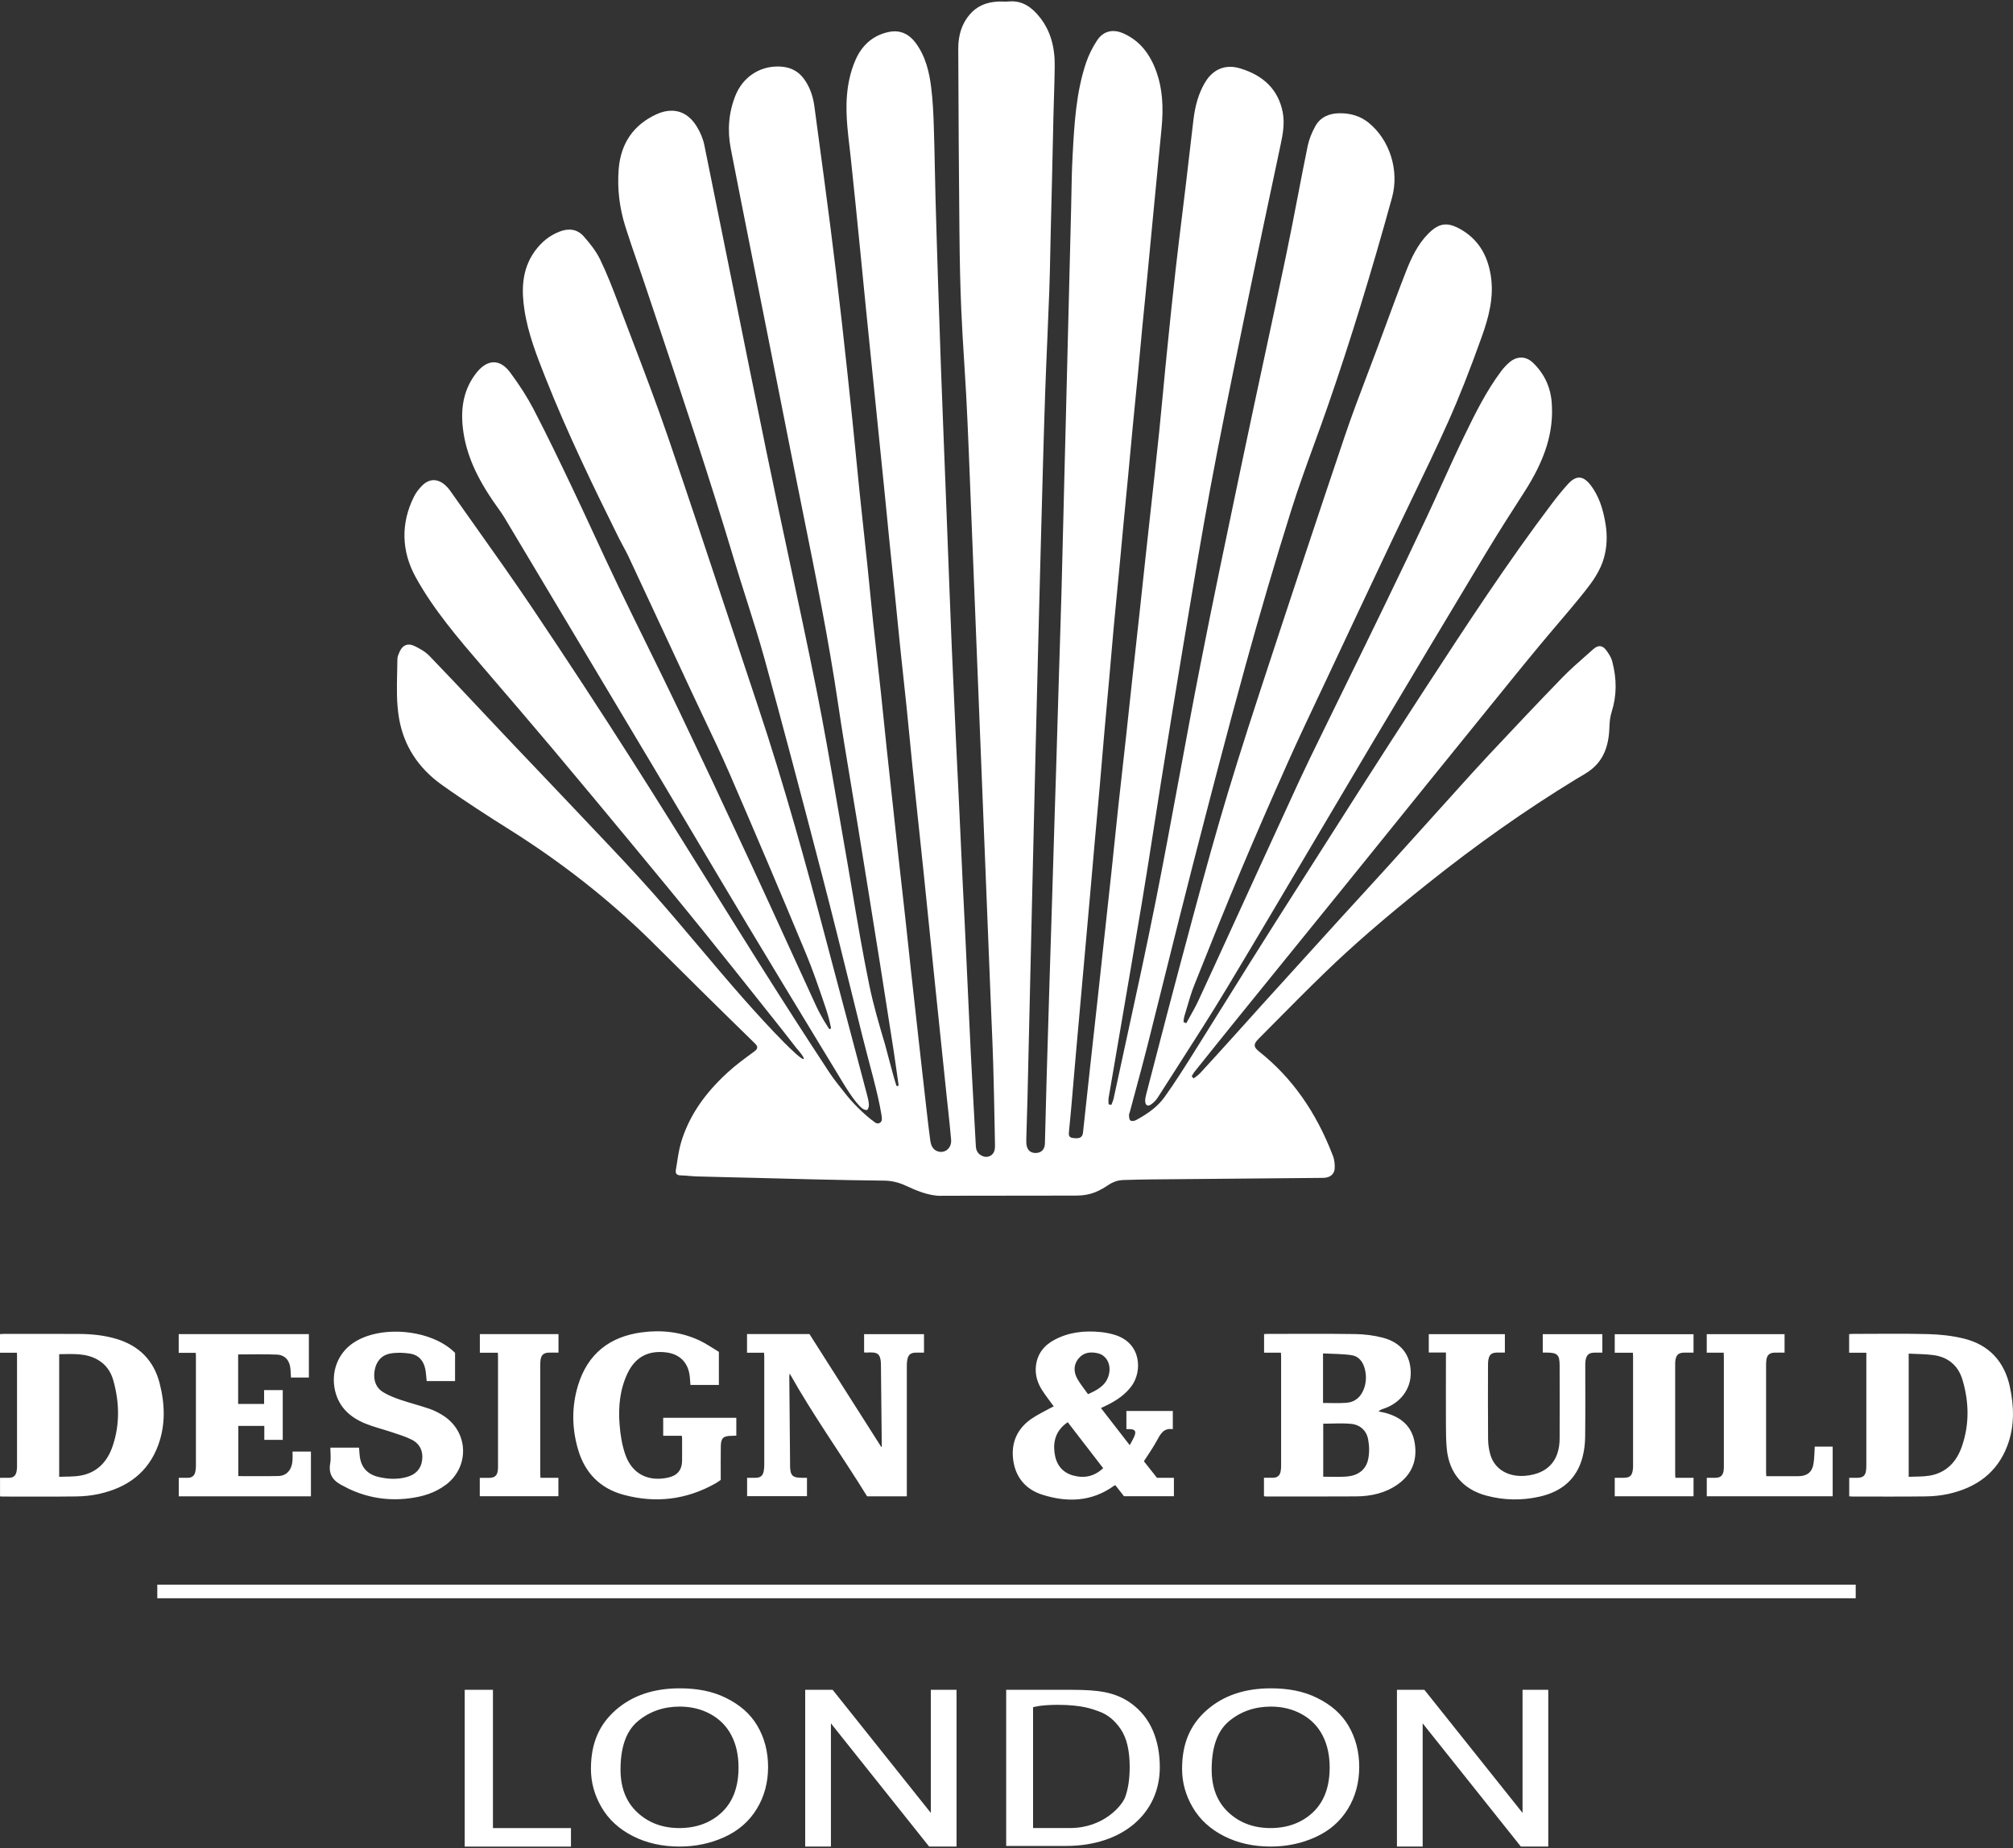
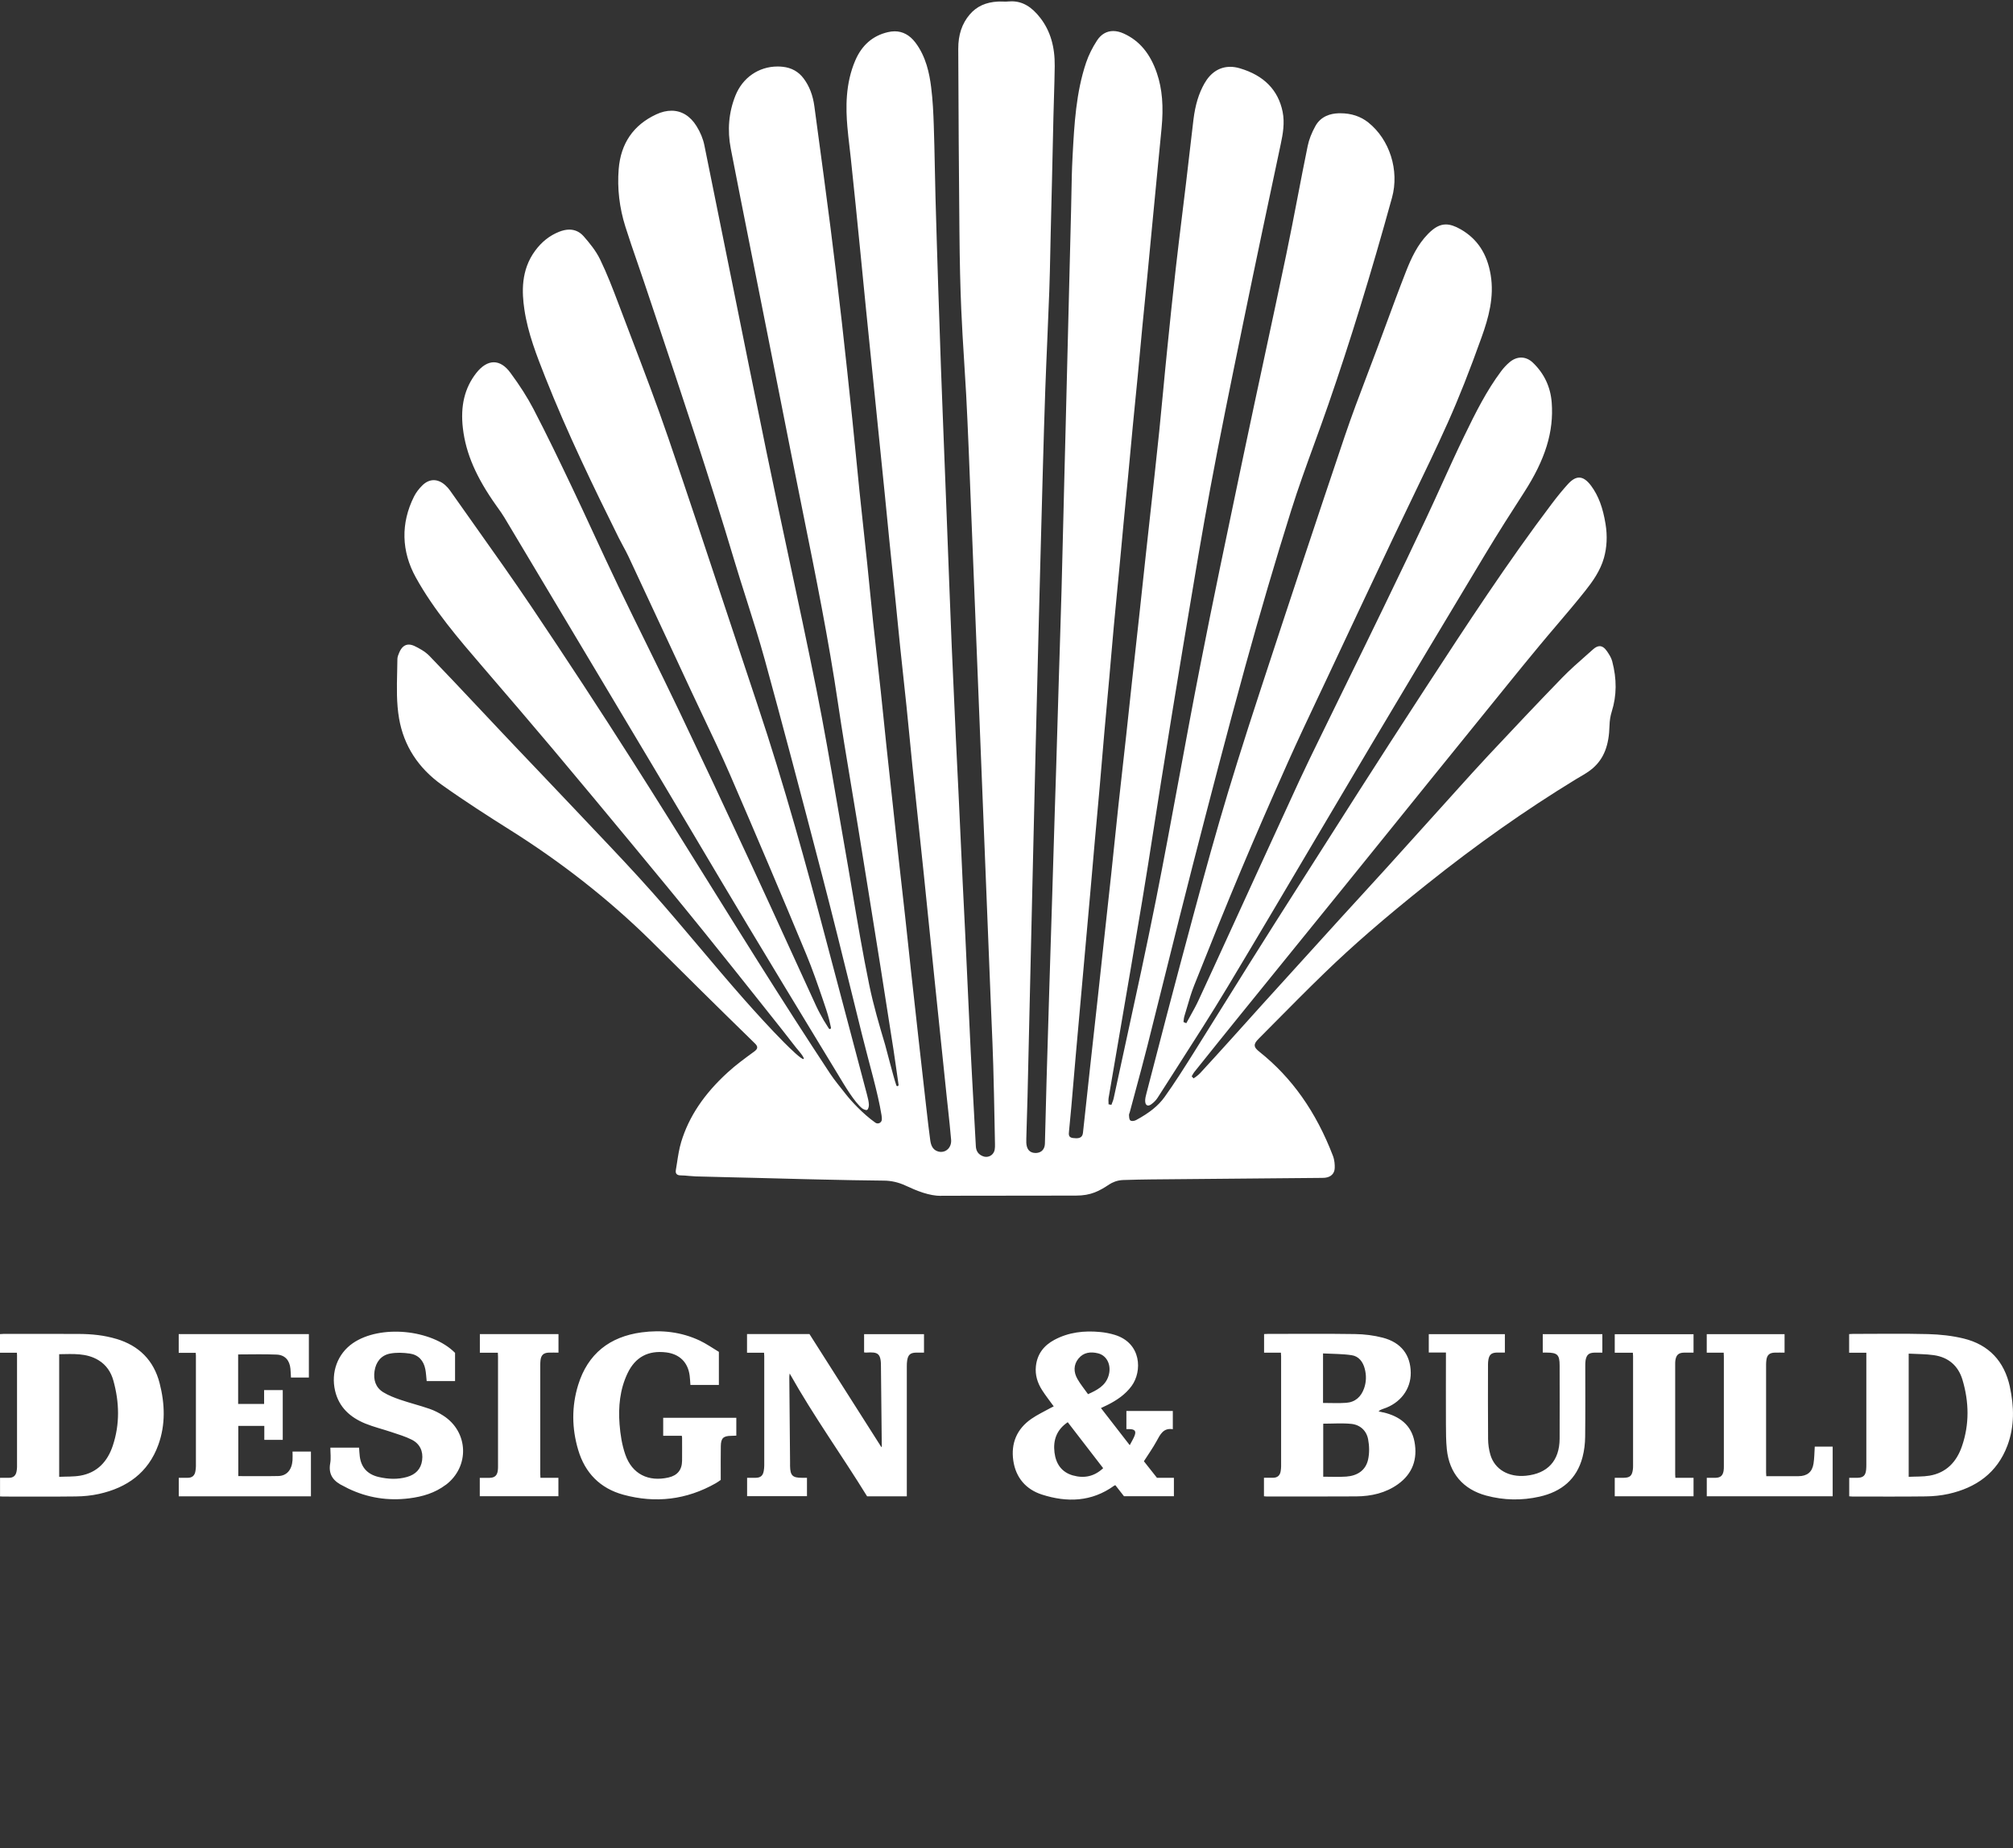
<svg xmlns="http://www.w3.org/2000/svg" id="Layer_1" viewBox="0 0 500 459">
  <rect x="0" y="0" width="500" height="459" fill="#333333" stroke="none" />
  <defs>
    <style>      .cls-1 {        fill: #fff;      }    </style>
  </defs>
  <path class="cls-1" d="M343.6,350.82c-.4-.09-.79-.18-1.19-.27.4-.37.8-.51,1.19-.64,4.2-1.36,6.85-4.85,6.81-8.96-.05-4.41-2.38-7.51-6.95-8.7-2.22-.58-4.58-.87-6.88-.9-7.22-.11-14.45-.04-21.67-.04-.3,0-.6.03-.93.04v4.63h4.18c.02.35.05.62.05.89,0,9.11,0,18.23,0,27.34,0,.4-.05.8-.11,1.2-.18,1.08-.81,1.63-1.91,1.63-.73,0-1.47,0-2.24,0v4.6c.24.02.42.05.6.05,7.44,0,14.88.03,22.32-.02,3.72-.03,7.28-.82,10.37-3.03,3.63-2.6,4.9-6.25,4.1-10.54-.79-4.23-3.77-6.35-7.75-7.3ZM328.62,336.16c2.41.13,4.79.09,7.12.44,1.75.26,2.79,1.63,3.24,3.35.43,1.63.4,3.26-.15,4.85-.74,2.12-2.2,3.47-4.48,3.63-1.87.13-3.76.03-5.73.03v-12.3ZM339.82,362.49c-.6,2.75-2.71,4.06-5.42,4.26-1.87.13-3.76.03-5.73.03v-13.17c2.38,0,4.71-.18,6.99.05,2.18.23,3.75,1.67,4.16,3.82.31,1.62.35,3.41,0,5.01ZM214.63,331.38h14.88v4.58c-.66,0-1.3,0-1.94,0-1.43.02-2.01.51-2.24,1.94-.08.49-.09.99-.09,1.48,0,10.35,0,20.7,0,31.06v1.22h-9.86c-6.25-10.15-13.25-19.85-19.24-30.52-.05.46-.09.63-.09.8.06,7.06.12,14.13.19,21.19,0,.34,0,.68,0,1.02.05,2.33.62,2.9,2.93,2.9.4,0,.8,0,1.27,0v4.57h-14.87v-4.57c.72,0,1.45.02,2.17,0,1.18-.03,1.76-.53,1.96-1.69.08-.46.13-.92.13-1.39,0-9.05,0-18.1,0-27.15,0-.24-.03-.49-.05-.83h-4.23v-4.64h15.51c5.94,9.34,11.91,18.73,17.87,28.1,0,0,.09-.12.09-.25-.06-6.38-.13-12.77-.2-19.15,0-.09,0-.19,0-.28.06-3.74-.73-4-3.69-3.82-.15,0-.3-.02-.5-.04v-4.53ZM499.22,344.42c-1.38-6.3-5.2-10.43-11.47-11.96-2.86-.7-5.86-1.02-8.81-1.1-6.25-.16-12.52-.05-18.78-.05-.27,0-.54.03-.86.05v4.62h4.27v1.08c0,8.92,0,17.85,0,26.77,0,.4-.01.81-.05,1.21-.13,1.42-.72,1.98-2.14,2.01-.7.01-1.39,0-2.06,0v4.6c.29.02.5.05.72.05,6.07,0,12.15.05,18.22-.03,1.91-.02,3.85-.21,5.71-.62,6.86-1.53,12.08-5.21,14.63-11.98,1.8-4.79,1.69-9.72.61-14.65ZM487.31,359.24c-1.32,3.85-3.87,6.57-8.04,7.28-1.66.28-3.39.2-5.18.29v-30.6c2.12.12,4.21.09,6.25.38,3.62.52,6.07,2.64,7.11,6.12,1.64,5.5,1.75,11.06-.14,16.53ZM28.9,332.55c-3.03-.91-6.13-1.21-9.27-1.23-6.26-.03-12.52-.01-18.78-.01-.27,0-.54.03-.85.05v4.62h4.19c.02.3.04.46.04.61,0,9.27,0,18.53,0,27.8,0,.37-.06.74-.12,1.1-.19,1.04-.82,1.56-1.87,1.56-.73,0-1.47,0-2.23,0v4.62c.29.02.51.04.72.04,6.04,0,12.09.05,18.13-.03,1.91-.02,3.85-.21,5.71-.62,6.98-1.54,12.26-5.28,14.76-12.21,1.82-5.02,1.63-10.18.32-15.29-1.46-5.69-5.12-9.33-10.75-11.02ZM28.02,359.06c-1.3,3.92-3.84,6.73-8.1,7.46-1.69.29-3.44.2-5.22.29v-30.46c3.37-.03,6.75-.36,9.81,1.52,1.89,1.16,3.06,2.92,3.64,5,1.51,5.4,1.65,10.84-.13,16.19ZM284.12,362.95c1.09-1.71,2.23-3.3,3.16-5.01.91-1.66,1.68-3.34,4.03-2.96v-4.52h-11.53v4.5c.33,0,.58,0,.82,0,1.3.04,1.66.51,1.19,1.69-.3.76-.74,1.45-1.18,2.3-2.44-3.15-4.76-6.13-7.15-9.22.65-.31,1.18-.55,1.7-.81,2.29-1.16,4.37-2.57,5.92-4.68,2.66-3.64,2.47-10.65-4.19-12.69-1.18-.36-2.41-.6-3.63-.71-3.96-.38-7.8.04-11.37,1.95-2.62,1.4-4.27,3.53-4.59,6.56-.23,2.16.39,4.13,1.53,5.91.88,1.38,1.9,2.67,2.9,4.05-.24.12-.51.24-.78.39-1.59.89-3.26,1.66-4.76,2.7-3.63,2.51-5.13,6.08-4.5,10.41.62,4.21,3.14,7.13,7.12,8.41,6.23,2,12.34,1.82,17.9-2.19.09-.07.21-.09.33-.14.75.96,1.47,1.88,2.14,2.74h12.4v-4.57h-4.2c-1.14-1.45-2.23-2.83-3.24-4.1ZM267.89,337.43c1.25-1.55,3.01-1.74,4.83-1.3,2.31.56,3.45,3.1,2.59,5.7-.79,2.39-2.79,3.43-5.06,4.45-.92-1.31-1.9-2.48-2.64-3.79-.96-1.69-.99-3.5.27-5.06ZM266.51,366.47c-2.84-.81-4.24-2.9-4.59-5.71-.37-3.04.5-5.63,3.29-7.52,2.96,3.84,5.86,7.6,8.8,11.42-2.2,2.07-4.73,2.59-7.51,1.8ZM164.75,352.15h18.14v4.43c-.42.02-.84.05-1.26.05-1.95.01-2.56.57-2.59,2.54-.04,2.54-.02,5.08-.02,7.62,0,.25,0,.49,0,.79-.41.28-.8.58-1.23.82-7.26,4.12-14.96,5.04-22.97,2.85-5.77-1.58-9.52-5.42-11.21-11.14-1.59-5.35-1.65-10.79,0-16.13,2.39-7.73,7.82-11.98,15.75-13.05,4.98-.67,9.85-.12,14.43,2.03,1.69.8,3.24,1.9,4.77,2.81v8.21h-7.07c-.06-.8-.09-1.57-.19-2.33-.43-3.3-2.52-5.34-5.85-5.75-4.46-.54-7.66,1.16-9.59,5.22-1.9,4-2.3,8.3-1.97,12.63.19,2.54.6,5.14,1.43,7.53,1.69,4.85,5.74,6.84,10.75,5.69,2.2-.51,3.33-1.89,3.35-4.17.02-1.92,0-3.84,0-5.76,0-.09-.03-.18-.07-.43h-4.62v-4.49ZM383.21,331.37h14.79v4.59c-.64,0-1.28,0-1.91,0-1.42.02-2.03.54-2.26,1.94-.07.46-.07.93-.07,1.39,0,5.86.04,11.72-.03,17.57-.02,1.69-.22,3.42-.65,5.05-1.44,5.52-5.26,8.6-10.67,9.82-4.42,1-8.87.92-13.25-.26-5.76-1.55-9.18-5.57-9.79-11.51-.21-2.06-.21-4.14-.22-6.22-.03-5.52,0-11.03,0-16.55,0-.37,0-.73,0-1.25h-4.26v-4.57h18.9v4.58c-.67,0-1.37-.02-2.07,0-1.25.05-1.8.52-2.02,1.75-.07.39-.1.8-.1,1.2,0,6.17-.04,12.34.02,18.5.01,1.32.2,2.67.57,3.93,1.08,3.65,4.53,5.63,8.82,5.21,5.42-.54,8.35-3.73,8.38-9.22.03-6.04,0-12.09,0-18.13,0-2.71-.54-3.23-3.27-3.24-.28,0-.56,0-.92,0v-4.59ZM72.67,360.53h4.56v11.12h-32.83v-4.6c.77,0,1.5,0,2.24,0,1.1,0,1.73-.57,1.9-1.65.06-.4.12-.8.12-1.2,0-9.18,0-18.35,0-27.53,0-.18-.02-.37-.05-.66h-4.22v-4.65h32.33v10.79h-4.45c-.04-.72-.06-1.45-.13-2.18-.19-2.07-1.34-3.43-3.4-3.52-3.18-.14-6.36-.04-9.59-.04v12.29h6.45v-3.44h4.63v12.36h-4.58v-3.46h-6.46v12.47c3.36,0,6.65.05,9.93-.02,2.09-.04,3.37-1.52,3.54-3.92.05-.7,0-1.41,0-2.18ZM110.7,368.81c-2.68,2.02-5.78,2.93-9.05,3.34-5.3.67-10.37-.13-15.19-2.45-.36-.17-.7-.39-1.07-.56-2.43-1.13-3.91-2.75-3.37-5.7.22-1.22.04-2.52.04-3.88h7.13c.06.76.08,1.46.17,2.16.35,2.79,1.96,4.48,4.66,5.12,2.35.55,4.73.67,7.08,0,2.09-.59,3.46-1.93,3.75-4.14.3-2.26-.56-4.1-2.58-5.12-1.59-.8-3.33-1.31-5.02-1.88-2.17-.73-4.41-1.27-6.53-2.13-3.72-1.53-6.53-4.02-7.49-8.14-1.07-4.61.63-9.19,4.39-11.8,6.76-4.68,19.58-3.49,25.41,2.39v7h-7.05c-.11-1.01-.15-2-.34-2.96-.42-2.13-1.73-3.57-3.87-3.87-1.62-.23-3.36-.3-4.95.02-2.21.45-3.46,2.12-3.79,4.33-.32,2.15.25,4.09,2.17,5.26,1.3.8,2.77,1.36,4.22,1.86,2.4.82,4.87,1.43,7.27,2.26,1.19.41,2.34,1,3.4,1.68,6.32,4.05,6.61,12.7.62,17.22ZM450.77,359.3h4.44v12.34h-31.27v-4.59c.79,0,1.5.02,2.2,0,1.19-.04,1.76-.52,1.97-1.69.07-.39.07-.8.07-1.2,0-9.08,0-18.17,0-27.25,0-.27-.02-.55-.04-.94h-4.21v-4.6h19.33v4.59c-.81,0-1.6-.02-2.4,0-1.37.03-1.98.6-2.13,1.95-.04.34-.06.68-.06,1.02,0,8.93,0,17.86,0,26.78,0,.27.03.55.05.94,1.64,0,3.24,0,4.84,0,1.05,0,2.11,0,3.16,0,2.13-.02,3.4-1,3.73-3.11.22-1.37.21-2.77.31-4.24ZM119.17,331.36h19.55v4.6c-.82,0-1.62-.02-2.41,0-1.3.04-1.92.63-2.06,1.92-.04.4-.06.8-.06,1.21,0,8.99,0,17.97,0,26.96,0,.3.03.6.05,1h4.46v4.58h-19.53v-4.57c.84,0,1.64.02,2.44,0,1.27-.03,1.87-.57,2.04-1.82.05-.37.05-.74.05-1.11,0-9.05,0-18.1,0-27.15,0-.3-.03-.6-.04-.99h-4.47v-4.62ZM401.07,331.39h19.58v4.57c-.81,0-1.57-.01-2.33,0-1.38.03-1.97.55-2.18,1.91-.04.27-.05.56-.05.83,0,9.18,0,18.35,0,27.53,0,.24.03.48.05.83h4.51v4.58h-19.57v-4.59c.73,0,1.46,0,2.19,0,1.58-.02,2.1-.48,2.31-2.05.04-.28.05-.56.05-.83,0-9.11,0-18.23,0-27.34,0-.24-.03-.49-.05-.84h-4.5v-4.61Z" />
-   <path class="cls-1" d="M122.44,454.05h19.38v4.6h-26.39v-38.94h7.01v34.35ZM188.1,428.62c1.79,3.02,2.68,6.45,2.68,10.28s-.94,7.36-2.83,10.42c-1.88,3.07-4.55,5.39-8,6.96-3.45,1.58-7.18,2.36-11.17,2.36-4.33,0-8.2-.87-11.61-2.61-3.41-1.74-6-4.12-7.75-7.13-1.76-3.01-2.64-6.2-2.64-9.56,0-6.36,2.05-11,6.15-14.6,4.1-3.6,9.4-5.4,15.88-5.4,4.25,0,8.08.68,11.49,2.37,3.41,1.69,6.01,3.88,7.8,6.9ZM183.44,438.98c0-3.04-.59-5.69-1.77-7.96-1.18-2.27-2.91-4.03-5.18-5.27-2.27-1.25-4.82-1.87-7.65-1.87-4.02,0-7.47,1.2-10.37,3.6-2.9,2.4-4.34,6.42-4.34,12.04,0,4.5,1.39,8.05,4.17,10.64,2.78,2.59,6.26,3.89,10.46,3.89s7.78-1.31,10.54-3.92c2.76-2.62,4.14-6.33,4.14-11.13ZM231.2,450.28l-24.39-30.58h-6.81v38.94h6.39v-30.6l24.39,30.6h6.81v-38.94h-6.39v30.58ZM286.3,429.71c1.18,2.7,1.78,5.79,1.78,9.26,0,11.32-9.12,19.52-23.32,19.52h-14.84v-38.78h16.3c3.52,0,6.21.19,8.07.56,2.6.51,4.81,1.44,6.65,2.79,2.39,1.74,4.18,3.95,5.36,6.65ZM280.6,438.88c0-4.07-.74-7.2-2.22-9.39-1.48-2.19-3.27-3.65-5.38-4.4-1.53-.53-4-1.65-10.35-1.65-4.27,0-6.05.6-6.05.6v30h9.18c8.36,0,12.93-5.6,13.69-7.66.75-2.06,1.13-4.56,1.13-7.5ZM334.93,428.62c1.79,3.02,2.68,6.45,2.68,10.28s-.94,7.36-2.83,10.42c-1.88,3.07-4.55,5.39-8,6.96-3.45,1.58-7.18,2.36-11.17,2.36-4.33,0-8.2-.87-11.61-2.61-3.41-1.74-6-4.12-7.75-7.13-1.76-3.01-2.64-6.2-2.64-9.56,0-6.36,2.05-11,6.15-14.6,4.1-3.6,9.4-5.4,15.88-5.4,4.25,0,8.08.68,11.49,2.37,3.41,1.69,6.01,3.88,7.8,6.9ZM330.27,438.98c0-3.04-.59-5.69-1.77-7.96-1.18-2.27-2.91-4.03-5.18-5.27-2.27-1.25-4.82-1.87-7.65-1.87-4.02,0-7.47,1.2-10.37,3.6-2.9,2.4-4.34,6.42-4.34,12.04,0,4.5,1.39,8.05,4.17,10.64,2.78,2.59,6.26,3.89,10.46,3.89s7.78-1.31,10.54-3.92c2.76-2.62,4.14-6.33,4.14-11.13ZM378.18,419.7v30.58l-24.39-30.58h-6.81v38.94h6.39v-30.6l24.39,30.6h6.81v-38.94h-6.39Z" />
-   <rect class="cls-1" x="39.07" y="393.59" width="421.86" height="3.38" />
  <path class="cls-1" d="M233.79,297.03c-3.02,0-6.01-1.23-8.94-2.59-1.66-.77-3.47-1.19-5.31-1.2-5.16-.04-10.4-.16-15.47-.27l-3.93-.09c-2.72-.06-5.43-.13-8.15-.21l-5.01-.13-4.72-.11c-3.15-.07-6.3-.15-9.45-.24-.57-.02-1.14-.07-1.7-.12-.65-.06-1.33-.13-2-.13-.51,0-.87-.12-1.07-.36-.19-.22-.24-.56-.16-1.02.1-.58.19-1.16.28-1.74.26-1.72.54-3.51,1.04-5.18,1.9-6.27,5.67-11.91,11.53-17.26,2.04-1.87,4.33-3.54,6.55-5.16.55-.4.78-.7.8-1.02.03-.4-.28-.76-.62-1.09-4.51-4.4-9.01-8.81-13.49-13.24-1.81-1.79-3.61-3.58-5.41-5.37-2.39-2.38-4.78-4.76-7.18-7.12-10.24-10.04-21.93-19.22-34.74-27.27-5.1-3.21-11.09-7.04-16.88-11.16-5.88-4.19-9.46-9.73-10.63-16.47-.67-3.85-.57-7.79-.48-11.61.03-1.06.05-2.12.06-3.18,0-.54.24-1.1.47-1.64.55-1.3,1.35-1.95,2.36-1.95.43,0,.9.12,1.4.35,1.06.51,2.6,1.31,3.72,2.46,3.91,4.04,7.83,8.21,11.62,12.24l5.98,6.35c1.4,1.48,2.79,2.97,4.2,4.44,1.67,1.76,3.35,3.52,5.03,5.28,3.1,3.25,6.19,6.5,9.27,9.76,1.7,1.81,3.42,3.62,5.13,5.42,4.75,5,9.66,10.18,14.31,15.43,3.89,4.39,7.74,8.96,11.47,13.37,3.59,4.25,7.29,8.64,11.03,12.88,3.11,3.52,6.76,7.52,10.01,10.8,1.45,1.46,4.61,4.56,4.92,4.12.25-.36-1.82-2.69-1.82-2.69-1.22-1.58-2.4-3.1-3.59-4.6l-4.49-5.65c-4.86-6.12-9.89-12.44-14.88-18.62-6.18-7.65-12.73-15.56-17.98-21.91-5.38-6.5-12.48-15.06-19.65-23.59-5.42-6.44-10.95-12.88-16.31-19.12l-1.03-1.2c-5.95-6.92-12.1-14.07-16.59-22.18-3.62-6.53-3.77-13.48-.46-20.1.48-.96,1.2-1.92,2.07-2.78.86-.85,1.84-1.3,2.83-1.3s2.02.46,2.94,1.32c.44.41.81.83,1.09,1.23,2,2.84,4.01,5.67,6.02,8.51,4.75,6.69,9.66,13.61,14.31,20.52,8.66,12.87,17.06,25.7,24.97,38.13,6.2,9.74,12.4,19.7,18.4,29.34,4.25,6.82,8.5,13.65,12.78,20.45,6.35,10.09,12.2,19.19,17.9,27.83,1.19,1.8,2.69,3.57,4,5.25,1.15,1.48,4.16,4.81,7.29,7.01.69.49,1.63-.03,1.61-.88,0-.32-.03-.66-.09-1.02-.89-5.54-3.03-12.67-4.85-20.01l-2.32-9.39c-2.42-9.81-4.93-19.96-7.52-29.91-5.64-21.69-10.04-38.25-14.27-53.67-1.38-5.02-2.99-10.07-4.54-14.96-1.03-3.24-2.1-6.59-3.09-9.9-6.15-20.57-13.08-41.27-19.78-61.29l-2.5-7.46c-.59-1.78-1.21-3.55-1.82-5.33-.99-2.86-2.01-5.81-2.93-8.74-1.48-4.69-2.04-9.49-1.66-14.27.51-6.39,3.65-10.97,9.33-13.61,1.3-.61,2.58-.91,3.79-.91,2.51,0,4.66,1.32,6.22,3.83.95,1.53,1.63,3.17,1.94,4.73,2.31,11.33,4.6,22.67,6.88,34.01,2.77,13.74,5.63,27.94,8.5,41.9,1.8,8.77,3.71,17.68,5.55,26.3,2.31,10.8,4.7,21.97,6.91,32.99,1.85,9.19,3.46,18.58,5.03,27.67.64,3.73,1.28,7.46,1.94,11.19.65,3.65,1.26,7.31,1.88,10.96,1.31,7.74,2.66,15.75,4.27,23.57,1.03,5.02,2.51,10.03,3.95,14.87.39,1.32,1.95,7.63,2.77,10.05.11.33.6.22.56-.13-.13-1.04-1.25-8.65-1.25-8.65-1.07-6.87-2.14-13.74-3.23-20.61-1.88-11.83-3.79-23.65-5.7-35.47-.55-3.39-1.11-6.77-1.68-10.15-1.07-6.43-2.18-13.09-3.15-19.65-2.35-15.96-5.59-32.01-8.73-47.54-1.05-5.21-2.1-10.42-3.13-15.64-1.8-9.18-3.63-18.37-5.45-27.55l-4.45-22.38c-1.65-8.3-3.3-16.59-4.91-24.9-.89-4.59-.5-9.02,1.16-13.16,1.78-4.45,5.79-7.22,10.47-7.22.42,0,.85.02,1.28.07,2.17.23,3.92,1.2,5.19,2.9,1.42,1.9,2.3,4.17,2.67,6.94l.63,4.69c1.12,8.32,2.29,16.92,3.37,25.39.89,6.98,1.79,14.48,2.83,23.6.9,7.91,1.74,15.93,2.6,24.13.32,3.1.63,6.2.93,9.3.28,2.88.57,5.76.86,8.65.33,3.16.67,6.31,1.01,9.46.3,2.77.6,5.54.89,8.3.24,2.26.46,4.52.68,6.78.26,2.6.51,5.21.79,7.81.33,3.06.67,6.11,1.01,9.16.3,2.64.59,5.28.88,7.93.28,2.56.54,5.13.8,7.69.22,2.13.44,4.26.66,6.39.3,2.86.62,5.72.93,8.58l.6,5.5.6,5.56c.29,2.73.58,5.46.89,8.19.25,2.3.51,4.61.78,6.91.27,2.39.54,4.77.8,7.16.27,2.44.53,4.87.79,7.31.23,2.14.46,4.29.69,6.43.6,5.53,1.22,11.06,1.84,16.59.62,5.53,1.24,11.06,1.87,16.58l.13,1.12c.28,2.49.58,5.06.92,7.58.15,1.06.5,2.34,1.91,2.77.26.08.52.12.78.12.69,0,1.32-.28,1.78-.78.53-.58.79-1.39.71-2.28-.21-2.51-.49-5.05-.75-7.5-.12-1.08-.23-2.15-.35-3.23l-3.06-29.51c-.39-3.74-2.31-22.6-2.62-25.66-.28-2.72-.57-5.44-.86-8.17l-.87-8.21c-.37-3.54-.75-7.08-1.11-10.61-.24-2.37-.47-4.74-.7-7.11-.25-2.55-.5-5.1-.76-7.65-.26-2.53-.53-5.05-.81-7.58-.25-2.28-.49-4.56-.73-6.84-.23-2.22-.45-4.44-.67-6.66-.16-1.64-.32-3.27-.49-4.91-.24-2.4-1.28-12.46-1.55-15.09-.21-2.03-.4-4.06-.6-6.09-.18-1.89-.37-3.77-.56-5.66-.3-3.02-4.29-42.27-4.61-45.44-.23-2.25-.45-4.51-.67-6.76l-.7-7.12c-.41-4.1-.81-8.19-1.23-12.29-.4-3.91-.81-7.82-1.22-11.74-.1-.94-.21-1.88-.32-2.81-.19-1.63-.38-3.26-.52-4.89-.4-4.64-.53-10.71,1.96-16.5,1.63-3.8,4.35-6.16,8.09-7.03.59-.14,1.16-.21,1.7-.21,1.99,0,3.71.93,5.11,2.75,2.69,3.52,3.52,7.77,3.94,11.08.41,3.21.56,6.49.66,9.56.12,3.47.19,6.94.26,10.41.05,2.55.1,5.1.17,7.64.2,7.36.44,14.72.67,22.09.21,6.58.44,13.15.67,19.72.15,4.21.32,8.43.48,12.64l.86,22.07.81,21.25c.17,4.54.35,9.09.54,13.63.33,7.64.68,15.27,1.03,22.91.11,2.34.22,4.69.34,7.03.1,2.03.2,4.07.3,6.1,0,0,.86,18.67,1.05,22.57.1,2.21.22,4.42.33,6.63.11,2.17.22,4.34.32,6.51.18,3.74.87,18.68,1.04,22.4.2,4.32.41,8.64.65,12.97.16,2.99.33,5.97.49,8.96.15,2.68.3,5.36.44,8.04.07,1.21.66,2.03,1.78,2.45.26.1.52.15.79.15,1.05,0,1.92-.74,2.11-1.8.08-.45.08-.91.07-1.38l-.1-5.21c-.09-4.79-.19-9.57-.33-14.36-.11-3.74-.27-7.48-.43-11.22-.08-1.77-.15-3.53-.22-5.3l-4.96-124.19c-.15-3.76-.29-7.52-.45-11.28l-.07-1.7c-.18-4.19-.36-8.52-.59-12.78-.15-2.77-.32-5.53-.5-8.29-.27-4.28-.55-8.72-.73-13.08-.24-5.61-.38-11.59-.45-19.39-.14-14.72-.24-29.94-.29-45.24-.01-3.47.92-6.26,2.84-8.51,1.71-2.01,4.01-3.07,7.03-3.22.16,0,.32-.01.48-.01.21,0,1.05.02,1.26.02.27,0,.54,0,.8-.03.29-.03.57-.04.84-.04,2.7,0,4.98,1.32,7.16,4.16,2.45,3.19,3.61,7.1,3.55,11.96-.03,2.63-.11,5.25-.19,7.88-.05,1.53-.09,3.07-.13,4.6-.07,2.81-.13,5.61-.19,8.42l-.16,7.1c-.06,2.65-.33,13.49-.33,13.49-.04,1.56-.07,3.12-.1,4.68-.07,3.22-.13,6.44-.25,9.65-.15,4.02-.32,8.04-.49,12.06-.18,4.18-.36,8.36-.51,12.54-.23,6.45-.41,13-.59,19.34l-.09,3.25c-.18,6.32-.34,12.64-.51,18.96,0,0-.4,15.32-.51,19.65l-.68,27.32-.67,28.33-1.13,48.88c-.07,3.33-.15,6.66-.23,9.98-.04,1.69-.09,3.38-.15,5.07-.05,1.74-.11,3.48-.15,5.22-.02.65-.02,1.29.14,1.89.28,1.04,1.03,1.61,2.13,1.61.07,0,.14,0,.21,0,1.1-.07,1.82-.66,2.07-1.72.07-.3.07-.6.08-.9l.15-5.76c.08-3.19.16-6.38.25-9.56.22-7.7.45-15.4.69-23.1.12-3.89.67-21.41.67-21.41l.69-22.59.33-10.28.68-22.76.24-7.64c.15-4.65.3-9.29.42-13.94.17-6.09.31-12.19.46-18.28l.23-9.38.33-12.82,1.36-54.3c.03-1.29.06-2.58.08-3.87.05-2.93.11-5.97.27-8.94l.03-.6c.41-7.64.84-15.54,3.35-22.98.62-1.84,1.57-3.75,2.74-5.53.99-1.5,2.37-2.3,3.98-2.3.84,0,1.73.21,2.64.63,3.88,1.76,6.57,4.98,8.22,9.83,1.33,3.91,1.69,8.29,1.15,13.78-.28,2.85-.56,5.7-.83,8.55l-1.57,16.28s-.91,9.56-1.12,11.75c-.19,1.93-.38,3.87-.57,5.8-.22,2.26-.45,4.52-.67,6.78-.19,1.99-.38,3.99-.56,5.98-.19,2.03-.38,4.07-.57,6.1-.2,2.06-.4,4.11-.61,6.17-.21,2.14-.42,4.27-.63,6.41-.2,2.1-.4,4.2-.59,6.3-.18,1.93-.36,3.86-.54,5.78-.2,2.07-.4,4.14-.6,6.21-.2,2.07-.41,4.13-.6,6.2-.21,2.15-.4,4.3-.6,6.46-.18,1.99-.37,3.98-.56,5.96-.17,1.77-.34,3.54-.51,5.31-.24,2.48-.48,4.96-.71,7.44-.24,2.56-.46,5.12-.68,7.68-.15,1.69-.29,3.39-.44,5.08l-.55,6.04c-.24,2.63-.48,5.26-.71,7.89-.19,2.18-.38,4.37-.56,6.55-.18,2.18-.37,4.37-.56,6.55-.22,2.45-.44,4.9-.66,7.35-.18,2.02-.37,4.05-.55,6.07-.21,2.31-1.13,12.93-1.13,12.93,0,0-3.34,37.31-3.63,40.63-.19,2.16-.92,10.67-1.1,12.76-.18,2.01-.37,4.03-.57,6.04-.08.77-.16,1.52.98,1.66.3.04.57.06.81.06,1.07,0,1.57-.41,1.68-1.38.34-3.06.67-6.12,1-9.18.24-2.25.49-4.49.73-6.74.3-2.76,1.57-14.15,1.89-17.09.27-2.49.54-4.97.81-7.46l.66-6.11.78-7.14c.38-3.49.77-6.97,1.14-10.46.29-2.74.58-5.48.86-8.22.31-3.02.63-6.03.95-9.05.34-3.18.7-6.37,1.06-9.55.28-2.51.56-5.02.84-7.54.26-2.41.52-4.83.78-7.24.23-2.17.46-4.34.7-6.5.32-2.97,1.9-17.26,1.9-17.26.25-2.29,1.23-11.45,1.48-13.74.32-2.96,2.21-20.11,2.21-20.11.4-3.63.79-7.26,1.16-10.89.32-3.23.63-6.46.94-9.69.34-3.59.68-7.19,1.05-10.78.64-6.38,1.35-13.24,2.13-20.11.5-4.41,1.04-8.81,1.58-13.21.33-2.68.66-5.36.98-8.05.26-2.15.5-4.3.75-6.45.35-3.04.7-6.08,1.07-9.12.45-3.6,1.31-6.44,2.72-8.92,1.53-2.7,3.75-4.13,6.41-4.13.76,0,1.55.12,2.36.36,5.97,1.75,9.55,5.38,10.65,10.8.56,2.77.06,5.56-.45,7.95-2.84,13.34-6.18,29.1-9.43,44.92l-.42,2.07c-2.6,12.65-5.28,25.73-7.68,38.64-2.01,10.83-3.85,21.88-5.63,32.57l-1.2,7.17c-1.75,10.48-3.46,21.15-5.12,31.47l-.19,1.16c-.63,3.9-1.23,7.81-1.84,11.71-.94,6.05-1.91,12.3-2.94,18.44-1.77,10.6-3.58,21.18-5.4,31.77-.98,5.7-1.96,11.41-2.93,17.11-.05.32-.04.65-.02.97,0,.14.01.29.01.43v.14l.71.14s.16-.43.22-.58c.13-.33.27-.67.34-1.02,1.03-4.82,2.08-9.63,3.13-14.45,2.48-11.37,5.04-23.13,7.35-34.73,2.03-10.2,3.95-20.6,5.81-30.66,1.67-9.03,3.39-18.36,5.19-27.52,3.13-15.99,6.54-32.21,9.83-47.89l1.12-5.33c1.66-7.92,3.36-15.82,5.06-23.73,1.81-8.43,3.62-16.85,5.38-25.29.99-4.75,1.93-9.6,2.83-14.29.8-4.16,1.63-8.47,2.5-12.69.32-1.57.97-3.23,1.91-4.93,1.39-2.5,3.83-3.1,5.65-3.17.18,0,.37-.01.55-.01,2.7,0,5.03.77,6.93,2.28,5.34,4.25,7.76,11.93,5.9,18.68-5.22,18.92-10.4,35.75-15.84,51.45-1.13,3.27-2.33,6.57-3.49,9.76-1.96,5.39-3.99,10.96-5.73,16.52-3.91,12.45-7.74,25.47-11.39,38.7-4.57,16.6-8.92,33.37-12.98,49.12-2.31,8.98-4.59,18.13-6.79,26.97-1.5,6.02-3,12.03-4.51,18.04-.97,3.84-2.02,7.73-3.04,11.5-.46,1.71-.93,3.42-1.38,5.14-.02.07-.04.13-.07.2-.06.16-.13.33-.11.5l.02.22c.03.42.06.89.33,1.09.12.09.29.13.51.13.3,0,.64-.09.89-.22,3.35-1.81,5.54-3.58,7.09-5.74,2.54-3.54,4.88-7.26,7.14-10.85,2.76-4.39,5.51-8.79,8.25-13.2,3.92-6.28,7.97-12.78,12.01-19.13l5.07-7.97c10.3-16.21,20.95-32.96,31.62-49.32l.95-1.46c9.87-15.14,20.08-30.79,31.18-45.47,1.39-1.84,2.69-3.42,3.95-4.81,1-1.1,1.91-1.64,2.8-1.64.99,0,1.97.68,3,2.07,1.79,2.44,2.89,5.36,3.56,9.47.48,2.95.34,5.8-.41,8.45-.9,3.17-2.84,5.88-4.62,8.12-2.33,2.94-4.81,5.85-7.2,8.66-1.35,1.59-2.71,3.18-4.04,4.79-2.61,3.14-5.23,6.36-7.76,9.48-6.63,8.18-13.21,16.31-19.79,24.44l-8.88,11c-3.96,4.91-7.93,9.82-11.9,14.73-4.39,5.42-8.79,10.84-13.18,16.26-4.53,5.59-9.06,11.18-13.59,16.77-3.26,4.02-6.49,8.06-9.73,12.1l-1.06,1.32c-.16.2-.28.43-.41.65-.05.1-.23.4-.23.4l.47.52.12-.09c.17-.13.34-.24.52-.36.3-.21.75-.6,1-.87,2.37-2.57,4.72-5.16,7.07-7.76,1.29-1.42,2.57-2.85,3.85-4.27,1.46-1.63,2.92-3.26,4.39-4.88,6.49-7.17,12.99-14.33,19.5-21.49,1.78-1.95,3.56-3.9,5.35-5.85,2.09-2.28,4.18-4.56,6.26-6.86,2.78-3.07,5.56-6.15,8.33-9.23,2.12-2.35,4.24-4.7,6.36-7.05l2.55-2.83c2.61-2.89,5.3-5.89,8.01-8.78,5.81-6.19,12.03-12.81,18.24-19.2,1.9-1.96,3.99-3.79,6.01-5.57.56-.49,1.12-.99,1.68-1.49.58-.52,1.13-.78,1.63-.78.63,0,1.24.42,1.8,1.24.56.81,1.07,1.62,1.3,2.47,1.18,4.45,1.15,8.55-.1,12.53-.34,1.07-.53,2.28-.56,3.49-.12,4.9-1.38,8.15-4.1,10.55-.95.84-2.09,1.51-3.2,2.16-.33.2-.67.39-1,.59-12.53,7.65-24.72,16.23-37.25,26.25-10.44,8.34-18.22,15.09-25.24,21.89-4.34,4.2-8.66,8.57-12.84,12.79l-3.52,3.55c-.72.72-1,1.21-.97,1.68.03.55.49,1.02,1.18,1.57,8.05,6.41,14.02,14.85,18.23,25.79.43,1.11.49,2.28.46,3.06-.04,1.38-.94,2.27-2.45,2.43-.23.02-.46.02-.69.03l-11.36.1c-10.38.09-20.77.17-31.15.28-2.31.02-3.71.06-6.89.15-1.53.05-2.75.62-3.46,1.09-2.44,1.62-4.53,2.78-8.25,2.78-9.17,0-28.5.04-33.63.04ZM215.29,275.72c-.31,0-.87-.2-1.17-.45-1.92-1.6-4.14-5.32-6.25-8.84l-4.77-7.85c-5.64-9.29-11.48-18.9-17.17-28.39-4.77-7.95-9.51-15.93-14.24-23.91-3.25-5.47-6.5-10.94-9.76-16.41-12.19-20.44-24.4-40.86-36.62-61.29-.52-.87-1.12-1.71-1.7-2.52l-.3-.42c-5.02-7.06-7.59-12.99-8.33-19.23-.66-5.57.43-10.07,3.32-13.76,1.37-1.75,2.88-2.67,4.35-2.67s2.88.9,4.13,2.61c2.37,3.21,4.23,6.14,5.69,8.93,3.38,6.48,6.56,13.12,9.54,19.37,1.83,3.84,3.62,7.69,5.4,11.55,2.01,4.34,4.09,8.82,6.19,13.2,2.37,4.93,4.78,9.84,7.2,14.75,2.63,5.35,5.35,10.88,7.96,16.35,5.33,11.17,10.89,22.99,18.01,38.34,3.08,6.64,6.13,13.31,9.17,19.97,2.26,4.95,4.52,9.91,6.8,14.85.56,1.21,1.22,2.38,1.86,3.52.16.28.75,1.22,1.27,2.03.17.27.6.1.53-.22-.14-.65-.3-1.4-.46-2.02-.4-1.58-.98-3.26-1.51-4.81-1.29-3.77-2.63-7.67-4.18-11.4-6.14-14.78-12.51-29.78-18.92-44.59-2.09-4.82-4.38-9.65-6.6-14.31-1.05-2.22-2.11-4.43-3.14-6.66l-4.71-10.12c-3.58-7.69-7.16-15.39-10.76-23.07-.41-.89-.89-1.76-1.35-2.61-.36-.67-.73-1.35-1.07-2.03-6.23-12.57-12.76-26-18.25-39.88-2.13-5.39-4.33-10.95-5.2-16.86-.63-4.26-.89-9.76,2.67-14.59,1.63-2.21,3.57-3.75,5.93-4.7.9-.36,1.76-.55,2.56-.55,1.41,0,2.61.57,3.59,1.69,1.42,1.62,3.02,3.57,4.05,5.7,1.73,3.56,3.12,7.18,4.64,11.2,1.03,2.72,2.06,5.44,3.1,8.16,3.12,8.18,6.35,16.64,9.23,25.06,4.81,14.05,9.56,28.39,14.16,42.25,2.64,7.96,5.28,15.92,7.94,23.87,6.73,20.1,12.35,40.67,16.96,58.14,1.83,6.95,3.67,13.9,5.52,20.84,1.59,5.99,3.18,11.99,4.76,17.98.23.87.42,1.65.46,2.44.02.48-.16,1.15-.42,1.3-.03.02-.07.03-.13.03ZM285.17,274.58c-.44,0-.71-.42-.73-1.11-.01-.64.16-1.3.33-1.94l2.09-8.04c1.97-7.6,4.01-15.45,6.07-23.16l1.41-5.26c2.74-10.25,5.58-20.84,8.59-31.2,2.74-9.43,5.86-19.41,10.11-32.38,7.3-22.29,14.16-42.94,20.97-63.13,1.72-5.09,3.66-10.21,5.54-15.15.85-2.23,1.69-4.46,2.53-6.69.66-1.77,1.31-3.55,1.97-5.32,1.67-4.54,3.4-9.23,5.19-13.8,1.28-3.25,2.83-6.64,5.5-9.34,1.58-1.6,2.93-2.31,4.39-2.31,1.08,0,2.26.39,3.71,1.22,4.12,2.38,6.55,6.07,7.42,11.3.92,5.5-.53,10.68-2.24,15.45-3,8.39-5.66,15.11-8.37,21.17-2.88,6.43-5.99,12.87-9,19.11-1.59,3.28-3.17,6.57-4.73,9.86-5.51,11.64-11,23.3-16.47,34.96l-2.22,4.7c-2.42,5.11-4.91,10.4-7.26,15.65-4.44,9.94-8.27,18.75-11.71,26.93-3.77,8.97-7.37,17.92-11.63,28.61-.72,1.8-1.27,3.69-1.8,5.52-.22.74-.43,1.48-.66,2.21-.09.29-.12.59-.15.88-.01.13-.06.52-.06.52l.7.3.07-.13c.31-.58.64-1.16.96-1.74.69-1.24,1.41-2.52,2.01-3.83,2.59-5.58,5.15-11.18,7.71-16.77l6.99-15.27c3.44-7.52,6.89-15.05,10.36-22.56,1.66-3.59,3.44-7.21,5.15-10.71l1.3-2.66c1.87-3.84,3.75-7.67,5.62-11.5,2.95-6.02,5.9-12.04,8.82-18.08,3.99-8.23,7.47-15.51,10.63-22.24,1.33-2.82,2.62-5.67,3.91-8.51,1.75-3.85,3.56-7.84,5.44-11.71,2.91-6.02,5.62-11.4,9.23-16.23.61-.81,1.29-1.55,2.04-2.19.91-.79,1.93-1.2,2.94-1.2s2.05.44,2.92,1.28c2.8,2.69,4.36,6.01,4.66,9.88.55,7.24-1.57,14.14-6.89,22.37-2.91,4.5-6.33,9.85-9.69,15.43-9.39,15.61-18.86,31.45-28.16,47.08-4.52,7.6-9.02,15.21-13.52,22.83-7.23,12.23-14.7,24.88-22.14,37.27-4.08,6.8-8.44,13.59-12.65,20.15-1.61,2.51-3.22,5.02-4.82,7.53-.38.6-.94,1.19-1.58,1.64-.28.21-.56.32-.79.32Z" />
</svg>